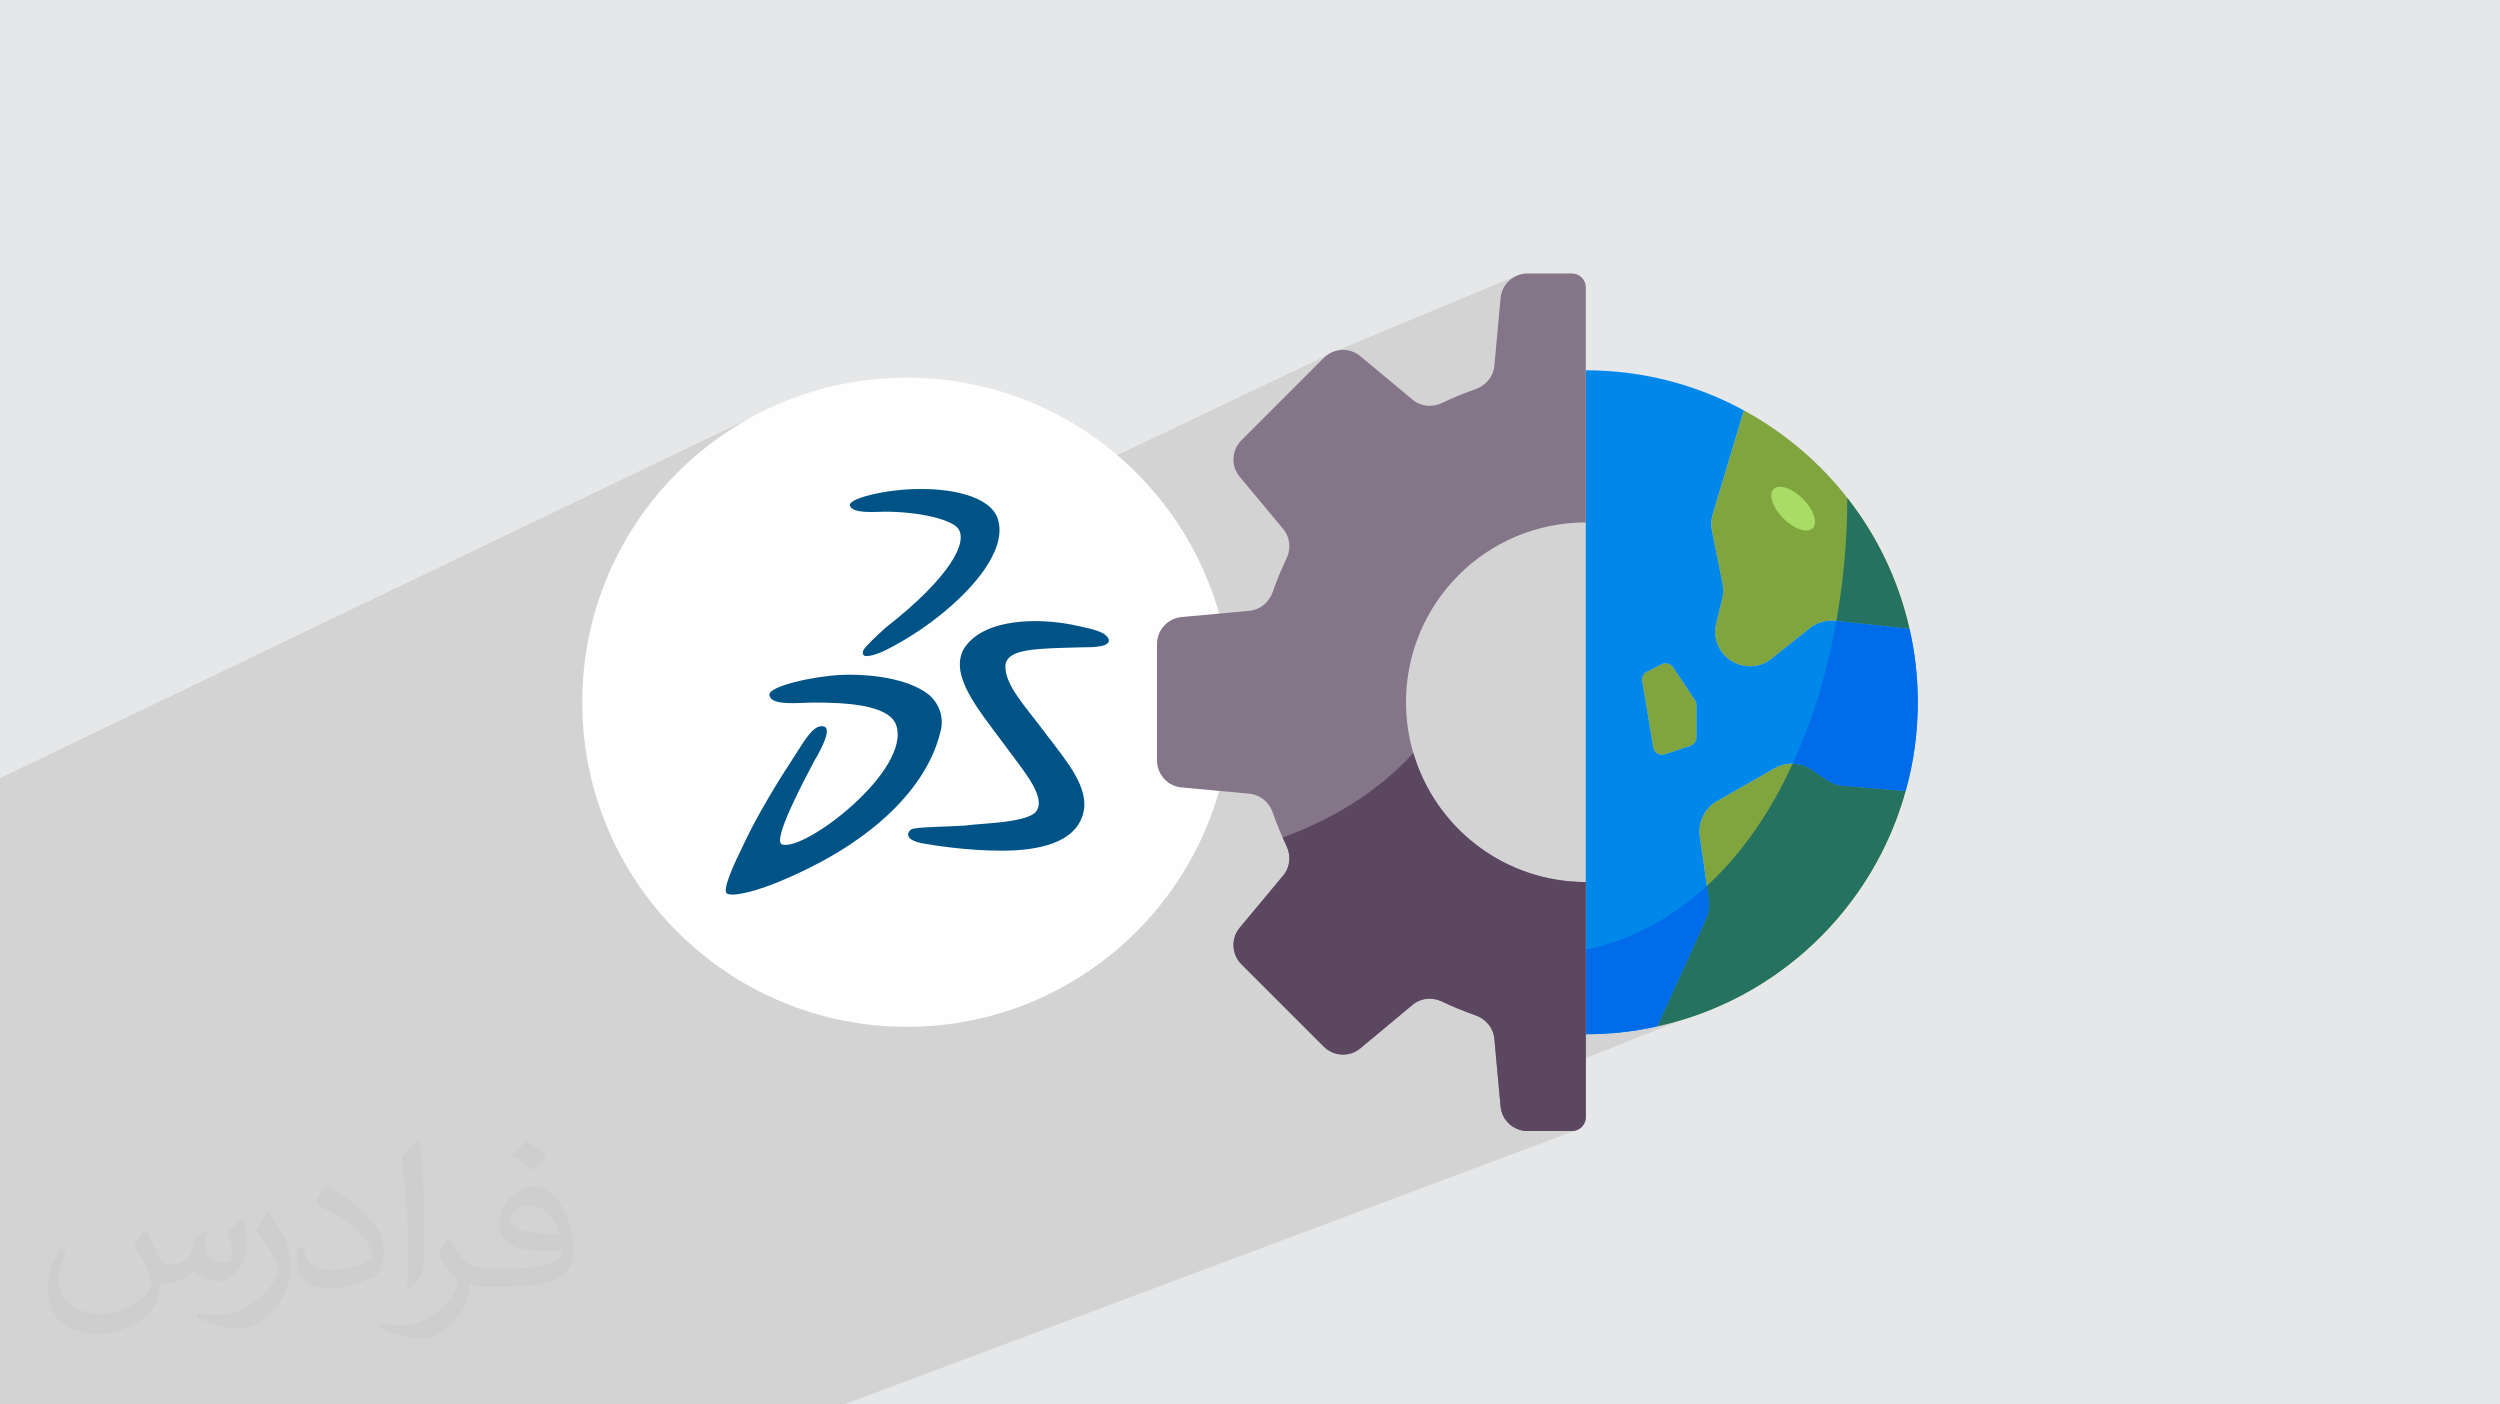
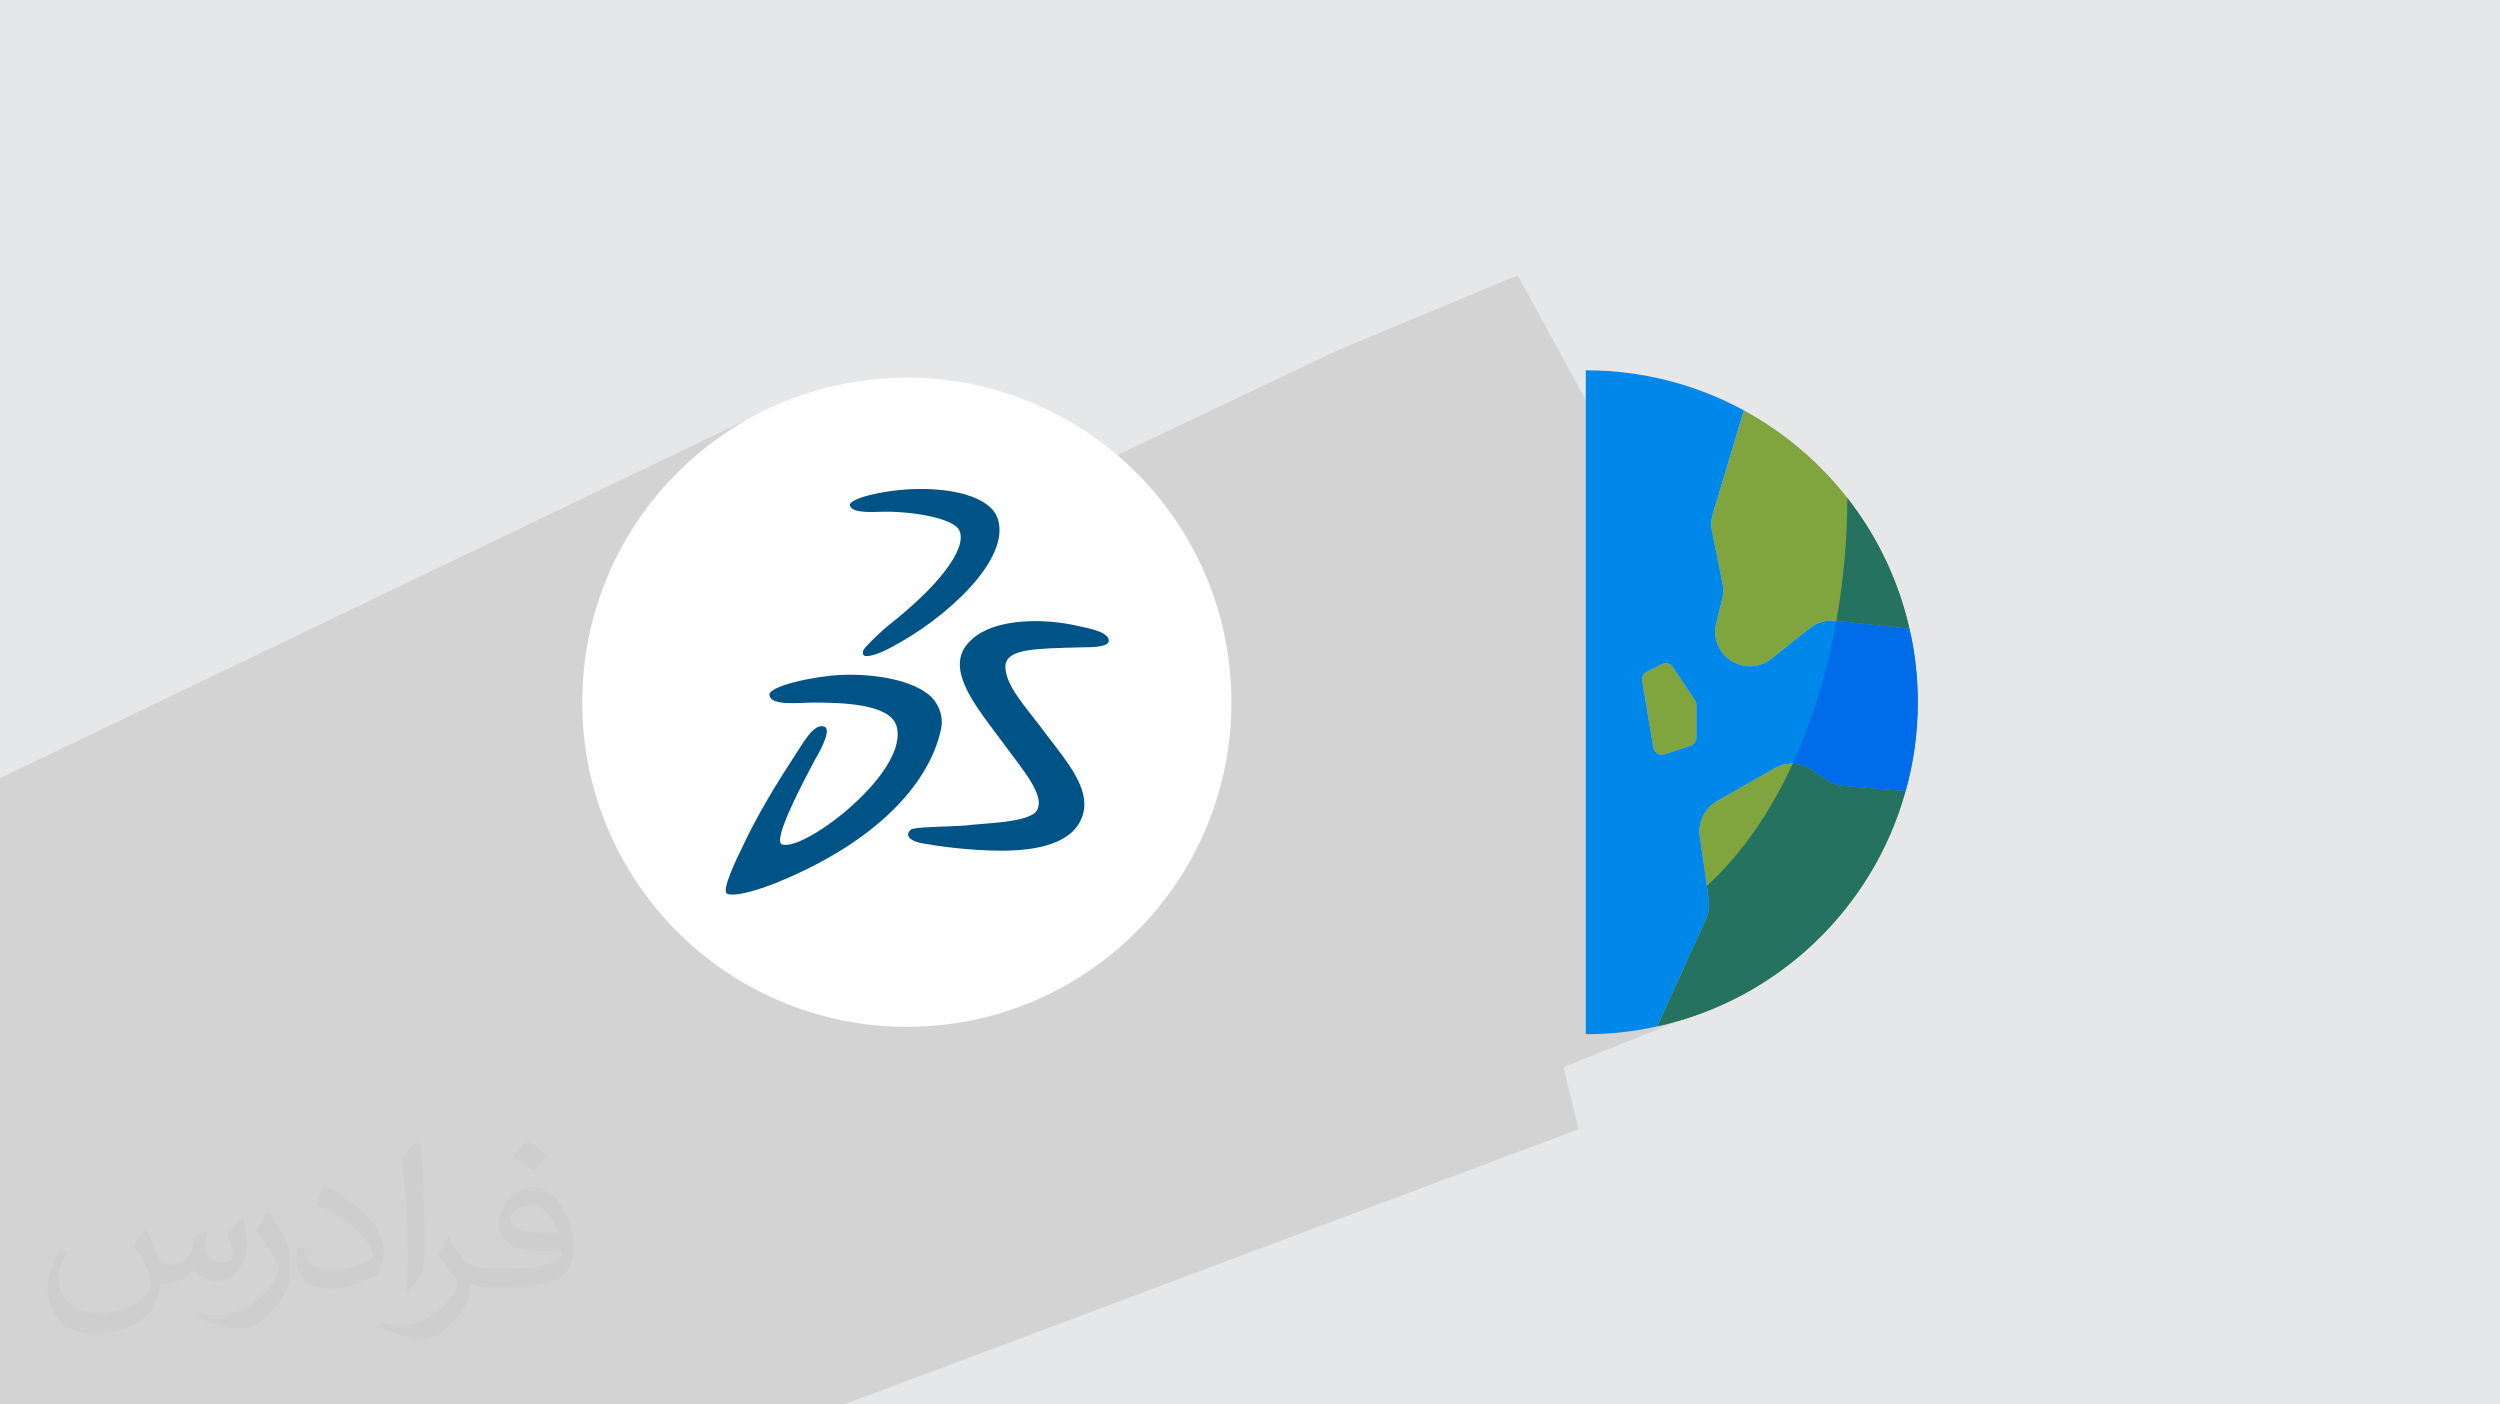
<svg xmlns="http://www.w3.org/2000/svg" xml:space="preserve" width="94.192mm" height="52.917mm" version="1.0" style="shape-rendering:geometricPrecision; text-rendering:geometricPrecision; image-rendering:optimizeQuality; fill-rule:evenodd; clip-rule:evenodd" viewBox="0 0 9404.92 5283.66">
  <defs>
    <style type="text/css">
   
    .fil4 {fill:#005386}
    .fil3 {fill:#FEFEFE}
    .fil8 {fill:#006CEA;fill-rule:nonzero}
    .fil6 {fill:#0087EA;fill-rule:nonzero}
    .fil7 {fill:#24725F;fill-rule:nonzero}
    .fil10 {fill:#5B4760;fill-rule:nonzero}
    .fil5 {fill:#80A53F;fill-rule:nonzero}
    .fil9 {fill:#847588;fill-rule:nonzero}
    .fil11 {fill:#A9DC66;fill-rule:nonzero}
    .fil2 {fill:#373435;fill-opacity:0.031}
    .fil1 {fill:#2B2A29;fill-opacity:0.102}
    .fil0 {fill:#E6E7E8}
   
  </style>
  </defs>
  <g id="Layer_x0020_1">
    <polygon class="fil0" points="-0,0 9404.92,0 9404.92,5283.66 -0,5283.66 " />
    <path class="fil1" d="M6824.84 2307.11c0,32.18 -289.51,1445.86 -289.51,1445.86l-653.48 261.41 56.45 233.99 -2763.7 1035.29 -3174.6 0 0 -2356.37 2819.86 -1353.89 831.02 293.06 472.77 -116.64 905.54 -430.74 680.09 -283.2 353.57 646.65 761.98 624.58z" />
    <path class="fil2" d="M548.54 4627.69c17.95,27.21 29.6,53.36 40.96,82.43 8.45,16.91 12.93,48.09 52.57,48.09 11.61,0 28.28,-3.42 43.06,-11.61 16.63,-8.73 29.32,-21.94 35.94,-42l15.85 -53.36 38.57 -19.02 2.64 2.64c-5.27,20.09 -6.59,39.36 -6.59,54.43 0,44.63 38.57,61.56 69.22,61.56 17.95,0 34.09,-8.73 34.09,-25.11 0,-21.13 -8.98,-57.06 -20.62,-89.29 17.95,-17.95 35.94,-35.94 56.53,-50.47l3.17 1.6c8.98,38.04 14,75.56 14,100.66 0,24.57 -10.83,51.79 -19.81,69.49 -18.49,34.87 -51.25,62.62 -90.87,62.62 -30.1,0 -63.65,-15.07 -86.66,-43.06l-1.32 0c-21.66,26.96 -55.22,51.25 -108.86,51.25l-16.63 0c-2.64,35.41 -10.29,60.49 -21.94,82.95 -31.95,62.34 -126.81,106.47 -216.1,106.47 -124.17,0 -186.51,-71.59 -186.51,-166.96 0,-58.91 19.27,-113.6 48.88,-152.42l24.29 10.04c-18.49,35.41 -30.91,68.68 -30.91,101.45 0,89.29 72.66,131.83 156.4,131.83 77.68,0 173.83,-49.41 191.28,-106.72 -6.59,-62.62 -30.1,-91.93 -66.04,-148.99 10.83,-19.02 24.83,-38.04 42.28,-58.38l3.17 0 0 0 0 0 -0.02 -0.09zm1432.13 -336.04c26.15,16.39 51.79,35.66 76.87,57.85 -14,19.81 -31.45,37.79 -53.11,53.64 -25.11,-20.34 -50.19,-37.79 -75.84,-56.27 17.42,-19.55 34.62,-38.29 52.04,-55.22l0 0 0 0 0 0 0 0 0 0 0.03 0zm13.47 244.11c-42.28,0 -76.87,27.75 -76.87,48.34 0,44.13 84.53,57.85 185.72,57.31 -12.68,-51.79 -57.06,-105.68 -108.86,-105.68l0.01 0.03zm-94.86 236.19c54.96,0 103.04,-1.6 139.74,-10.83 40.96,-10.29 75.56,-30.91 75.56,-45.17 0,-3.7 0,-8.19 -1.32,-11.89 -22.98,2.11 -49.41,2.11 -72.38,2.11 -74.49,0 -131.55,-16.91 -154.02,-58.66 -5.55,-11.61 -9.51,-24.57 -9.51,-39.36 0,-40.43 17.42,-79.79 48.09,-107 25.61,-22.45 53.89,-36.44 82.67,-36.44 52.04,0 93.51,41.75 122.57,107.54 15.85,35.94 26.68,77.4 26.68,129.72 0,34.87 -9.51,64.19 -31.17,85.85 -40.43,39.11 -114.92,53.89 -229.04,53.89l-51.79 0 0 0 -13.47 0c-28.28,0 -48.62,-5.02 -64.72,-17.42l-2.64 0c0.79,6.59 1.32,12.93 1.32,19.02 0,25.61 -8.45,58.38 -25.61,84.53 -50.72,75.3 -105.68,108.04 -153.24,108.04 -48.09,0 -107,-18.49 -160.11,-42.54l9.51 -18.49c17.17,7.13 40.96,11.89 73.7,11.89 85.85,0 198.66,-82.43 212.66,-163 -3.17,-6.59 -8.98,-15.32 -17.17,-24.57 -25.11,-29.85 -40.96,-54.68 -55.75,-80.83 12.68,-25.11 24.29,-45.17 35.13,-63.4l4.49 -0.53c36.72,74.77 69.99,117.55 144.23,117.55l11.61 0 0 0 53.89 0 0 0 0 0 0 0 0 0 0 0 0.09 0.01zm-371.98 79c6.34,-34.34 6.87,-72.91 6.87,-108.86l0 -53.36c0,-99.6 -12.68,-244.36 -22.98,-338.68 17.95,-19.27 43.06,-42 62.87,-57.31l5.81 1.6c13.47,118.62 16.63,256 16.63,383.06 0,33.3 -1.32,65.79 -4.49,89.55 -1.85,30.1 -19.27,52.83 -56.53,87.7l-8.19 -3.7zm-382.8 -157.19c1.85,46.77 24.83,83.49 105.15,83.49 49.93,0 92.19,-12.93 138.96,-35.13 8.45,-3.7 12.93,-8.73 12.93,-12.93 0,-29.32 -22.45,-68.15 -60.23,-103.55 -36.72,-33.3 -85.34,-62.62 -130.76,-82.18 -15.6,-6.59 -20.62,-13.47 -20.62,-20.09 0,-13.47 17.95,-41.75 32.77,-62.09l5.02 -0.53c52.04,27.21 110.17,67.64 153.24,112.53 39.11,41.47 63.4,83.49 63.4,129.19 0,33.81 -10.29,65.51 -26.96,95.11 -57.06,28.79 -117.83,50.72 -178.06,50.72 -73.17,0 -123.1,-34.34 -123.1,-114.92 0,-8.73 0,-22.19 3.17,-39.64l25.11 0 0 0 0 0 0 0 0 0 0 0 -0.02 0zm-132.37 -132.9l45.45 73.45c16.63,27.21 32.23,56.81 32.23,103.55l0 59.7c0,48.34 -30.91,100.13 -80.83,151.38 -39.11,34.62 -73.7,49.41 -105.68,49.41 -47.55,0 -101.98,-14.79 -164.85,-41.75l7.13 -18.49c19.81,5.27 42.79,9.77 71.06,9.77 90.36,-0.53 182.8,-66.57 225.08,-147.15 5.02,-9.26 6.87,-17.95 6.87,-24.04 0,-9.26 -5.02,-19.55 -8.98,-28.79 -22.98,-43.31 -48.62,-82.95 -76.87,-119.68 14.79,-23.25 29.6,-45.7 45.7,-67.9l3.7 0.53 0 0 0 0 0 0 0 0 0 0 -0.02 0.01z" />
    <g id="_2033284621136">
      <g>
        <circle class="fil3" cx="3411.49" cy="2641.83" r="1221.07" />
        <path id="Fill-1" class="fil4" d="M3437.73 1839.99c132.24,-4.71 288.1,23.62 316.43,113.36 47.23,151.13 -193.65,373.14 -401.46,481.75 -51.93,28.35 -80.27,33.05 -94.47,33.05 -14.19,0 -14.19,-14.19 -9.44,-23.63 9.44,-14.19 42.51,-47.22 85.04,-85.03 236.16,-184.21 311.75,-321.18 269.2,-373.13 -28.34,-33.05 -146.44,-61.42 -273.93,-61.42 -33.05,0 -122.76,9.43 -132.23,-23.63 -4.75,-23.6 113.32,-56.64 240.86,-61.42l-0.02 0.05 0.01 0.03 0 0.02z" />
        <path id="Fill-3" class="fil4" d="M3163.78 2539.03c113.33,-4.72 250.31,14.19 325.9,70.85 37.77,28.35 66.13,85.04 47.22,146.42 -42.5,174.79 -207.82,387.31 -576.21,547.9 -118.08,51.93 -207.81,70.85 -226.71,56.69 -18.87,-14.19 37.8,-132.24 56.69,-170.02 56.68,-122.78 132.23,-245.58 203.08,-354.22 28.35,-42.52 66.12,-113.34 103.92,-103.91 33.04,4.72 -4.72,80.27 -33.07,127.54 -42.51,80.28 -160.6,302.28 -122.77,316.43 85.03,28.35 486.48,-278.64 429.79,-448.67 -28.34,-80.27 -203.08,-85.04 -311.75,-85.04 -51.92,0 -160.59,14.2 -165.31,-28.34 -4.72,-33.03 165.31,-70.81 269.21,-75.57l-0.03 -0.04 0.03 -0.02z" />
        <path id="Fill-5" class="fil4" d="M4032.8 2350.1c66.12,14.19 122.81,23.62 136.96,51.93 14.2,33.04 -61.41,33.04 -94.46,33.04 -179.46,4.72 -283.4,4.72 -292.85,66.13 -4.72,75.57 75.57,155.83 155.87,264.48 75.57,99.19 160.59,198.37 136.97,292.85 -28.34,113.36 -170.01,141.71 -306.98,141.71 -127.54,0 -250.34,-18.87 -302.29,-28.34 -66.12,-14.19 -51.91,-42.51 -37.76,-51.92 18.87,-9.44 127.54,-9.44 203.08,-14.19 61.4,-9.44 240.87,-9.44 269.21,-56.69 33.04,-56.69 -51.93,-151.16 -127.55,-255.06 -94.47,-127.53 -203.1,-255.04 -146.41,-354.23 75.57,-118.07 288.1,-113.35 406.17,-89.72l-0.02 0 0.04 0.03z" />
      </g>
      <g>
        <g>
          <path class="fil5" d="M6381.98 2651.73l0 122.27c0,14.05 -9.37,27.06 -22.89,31.74l-96.26 31.74c-19.25,6.77 -40.07,-5.72 -43.18,-26.01l-41.63 -249.24c-2.61,-14.57 4.68,-29.14 17.69,-35.39l55.68 -28.1c15.09,-7.28 33.3,-2.6 42.67,11.45l82.22 123.31c3.63,5.21 5.72,11.97 5.72,18.21l-0.01 0z" />
          <path class="fil5" d="M6936.14 2956.64l232.59 19.25c-122.27,442.28 -482.35,786.22 -934,885.09l183.67 -403.78c9.89,-22.9 13.53,-47.87 10.4,-72.85l-34.34 -238.31c-7.29,-53.08 18.21,-105.63 64.52,-132.17l216.98 -123.84c43.18,-24.45 96.25,-22.89 137.36,4.68l60.89 40.59c18.2,12.49 39.54,19.77 61.92,21.34l0 0z" />
          <path class="fil5" d="M7183.3 2365.54l-279.43 -30.18c-34.34,-3.64 -68.69,6.25 -95.75,28.1l-143.61 114.48c-23.41,19.25 -52.55,28.62 -81.69,28.62 -24.98,0 -50.47,-7.28 -72.33,-21.85 -45.79,-30.7 -67.65,-86.9 -54.12,-140.5l22.38 -90.01c4.68,-18.73 5.21,-38.5 1.57,-57.23l-40.07 -199.81c-4.16,-20.82 -3.13,-42.68 3.13,-62.96l117.07 -390.25c311.68,169.1 543.23,466.74 622.85,821.61l0 0z" />
        </g>
        <path class="fil6" d="M7183.3 2365.54c20.81,88.98 31.21,181.6 31.21,276.3 0,115.52 -15.61,227.9 -45.79,334.05l-232.59 -19.25c-22.38,-1.57 -43.7,-8.85 -61.92,-21.34l-60.88 -40.59c-41.11,-27.58 -94.19,-29.14 -137.37,-4.68l-216.98 123.84c-46.31,26.54 -71.8,79.09 -64.52,132.16l34.35 238.32c3.12,24.97 -0.53,49.95 -10.41,72.85l-183.67 403.78c-86.9,19.77 -176.91,29.66 -269.01,29.66l0 -572.36 0 -1352.88 0 -572.36c215.41,0 417.83,54.64 594.74,150.89l-117.07 390.26c-6.25,20.29 -7.29,42.15 -3.13,62.95l40.07 199.82c3.64,18.73 3.12,38.5 -1.57,57.23l-22.38 90.01c-13.52,53.6 8.33,109.79 54.12,140.5 21.86,14.57 47.35,21.85 72.33,21.85 29.14,0 58.27,-9.37 81.69,-28.62l143.61 -114.48c27.06,-21.86 61.41,-31.74 95.75,-28.1l279.43 30.18zm-801.33 408.46l0 -122.27c0,-6.25 -2.08,-13.01 -5.72,-18.21l-82.21 -123.32c-9.37,-14.05 -27.58,-18.73 -42.68,-11.44l-55.68 28.1c-13.01,6.24 -20.29,20.81 -17.69,35.38l41.63 249.24c3.13,20.29 23.94,32.78 43.19,26.01l96.25 -31.73c13.53,-4.68 22.9,-17.69 22.9,-31.74l0 0z" />
        <g>
          <path class="fil7" d="M6936.14 2956.64c-22.38,-1.57 -43.7,-8.85 -61.92,-21.34l-60.88 -40.59c-20.92,-14.05 -44.96,-21.18 -69.21,-21.7 -82.07,178.84 -189.4,337.02 -322.77,459.77l7.45 51.56c3.12,24.97 -0.53,49.95 -10.41,72.85l-183.67 403.78c451.65,-98.87 811.72,-442.81 934.01,-885.09l-232.6 -19.25z" />
          <path class="fil7" d="M6949.57 1873.45c-0.11,152.88 -13.79,309.18 -41.17,462.37l274.9 29.72c-40.96,-182.43 -122.28,-349.56 -233.74,-492.09z" />
          <g>
-             <path class="fil8" d="M5965.72 3890.64c92.1,0 182.11,-9.89 269.01,-29.66l183.67 -403.78c9.9,-22.9 13.53,-47.87 10.41,-72.85l-7.45 -51.61c-127.69,117.49 -279.21,202.04 -455.66,239.87l0.01 318.03z" />
            <path class="fil8" d="M7183.3 2365.54l-274.9 -29.72c-33.61,188.16 -88.09,371.27 -164.26,537.15 24.24,0.57 48.29,7.7 69.21,21.7l60.88 40.59c18.21,12.49 39.54,19.77 61.92,21.34l232.59 19.25c30.18,-106.1 45.79,-218.49 45.79,-334 0,-94.7 -10.4,-187.33 -31.21,-276.3l0 0z" />
          </g>
        </g>
-         <path class="fil9" d="M5965.72 3890.64l0 312.21c0,28.62 -23.41,52.03 -52.04,52.03l-167.03 0c-52.55,0 -96.78,-40.07 -101.47,-92.62l-23.41 -254.44c-3.64,-40.59 -31.74,-74.41 -70.24,-87.94 -43.18,-15.09 -85.33,-32.26 -126.44,-52.03 -36.42,-17.69 -80.14,-14.05 -111.35,12.48l-196.17 163.38c-40.58,33.83 -100.42,30.7 -137.36,-6.24l-310.12 -310.12c-36.94,-36.94 -40.07,-96.78 -6.24,-137.36l163.38 -196.17c26.53,-31.21 30.17,-74.93 12.48,-111.35 -19.77,-41.11 -36.93,-83.25 -52.03,-126.44 -13.53,-38.5 -47.35,-66.6 -87.94,-70.24l-254.44 -23.41c-52.55,-4.68 -92.62,-48.92 -92.62,-101.47l0 -438.13c0,-52.55 40.07,-96.78 92.62,-101.47l254.44 -23.41c40.59,-3.64 74.41,-31.74 87.94,-70.24 15.09,-43.18 32.26,-85.33 52.03,-126.44 17.69,-36.42 14.05,-80.14 -12.48,-111.35l-163.38 -196.17c-33.83,-40.58 -30.7,-100.42 6.24,-137.36l310.12 -310.12c36.94,-36.94 96.78,-40.07 137.36,-6.24l196.17 163.38c31.21,26.53 74.93,30.17 111.35,12.48 41.11,-19.77 83.25,-36.93 126.44,-52.03 38.5,-13.53 66.6,-47.35 70.24,-87.94l23.41 -254.44c4.68,-52.55 48.92,-92.62 101.47,-92.62l167.03 0c28.63,0 52.04,23.41 52.04,52.04l0 312.2 0 572.36c-373.6,0 -676.45,302.84 -676.45,676.45 0,373.59 302.84,676.44 676.45,676.44l0 572.36z" />
-         <path class="fil10" d="M4825.65 3150.83c4.68,10.56 9.06,21.23 14.05,31.63 17.69,36.42 14.05,80.14 -12.48,111.35l-163.38 196.17c-33.83,40.58 -30.7,100.42 6.24,137.36l310.12 310.12c36.94,36.94 96.78,40.07 137.36,6.24l196.17 -163.38c31.21,-26.53 74.93,-30.17 111.35,-12.48 41.11,19.77 83.25,36.93 126.44,52.03 38.5,13.53 66.6,47.35 70.24,87.94l23.41 254.44c4.68,52.55 48.92,92.62 101.47,92.62l167.03 0c28.63,0 52.04,-23.41 52.04,-52.03l0 -312.21 0 -572.36c-307.15,0 -566.07,-204.86 -648.61,-485.27 -134.51,146.58 -304.29,248.82 -491.46,317.82l0 0z" />
-         <ellipse class="fil11" transform="matrix(0.174 -0.174 0.174 0.174 6745.85 1913.52)" rx="211.34" ry="422.69" />
      </g>
    </g>
  </g>
</svg>